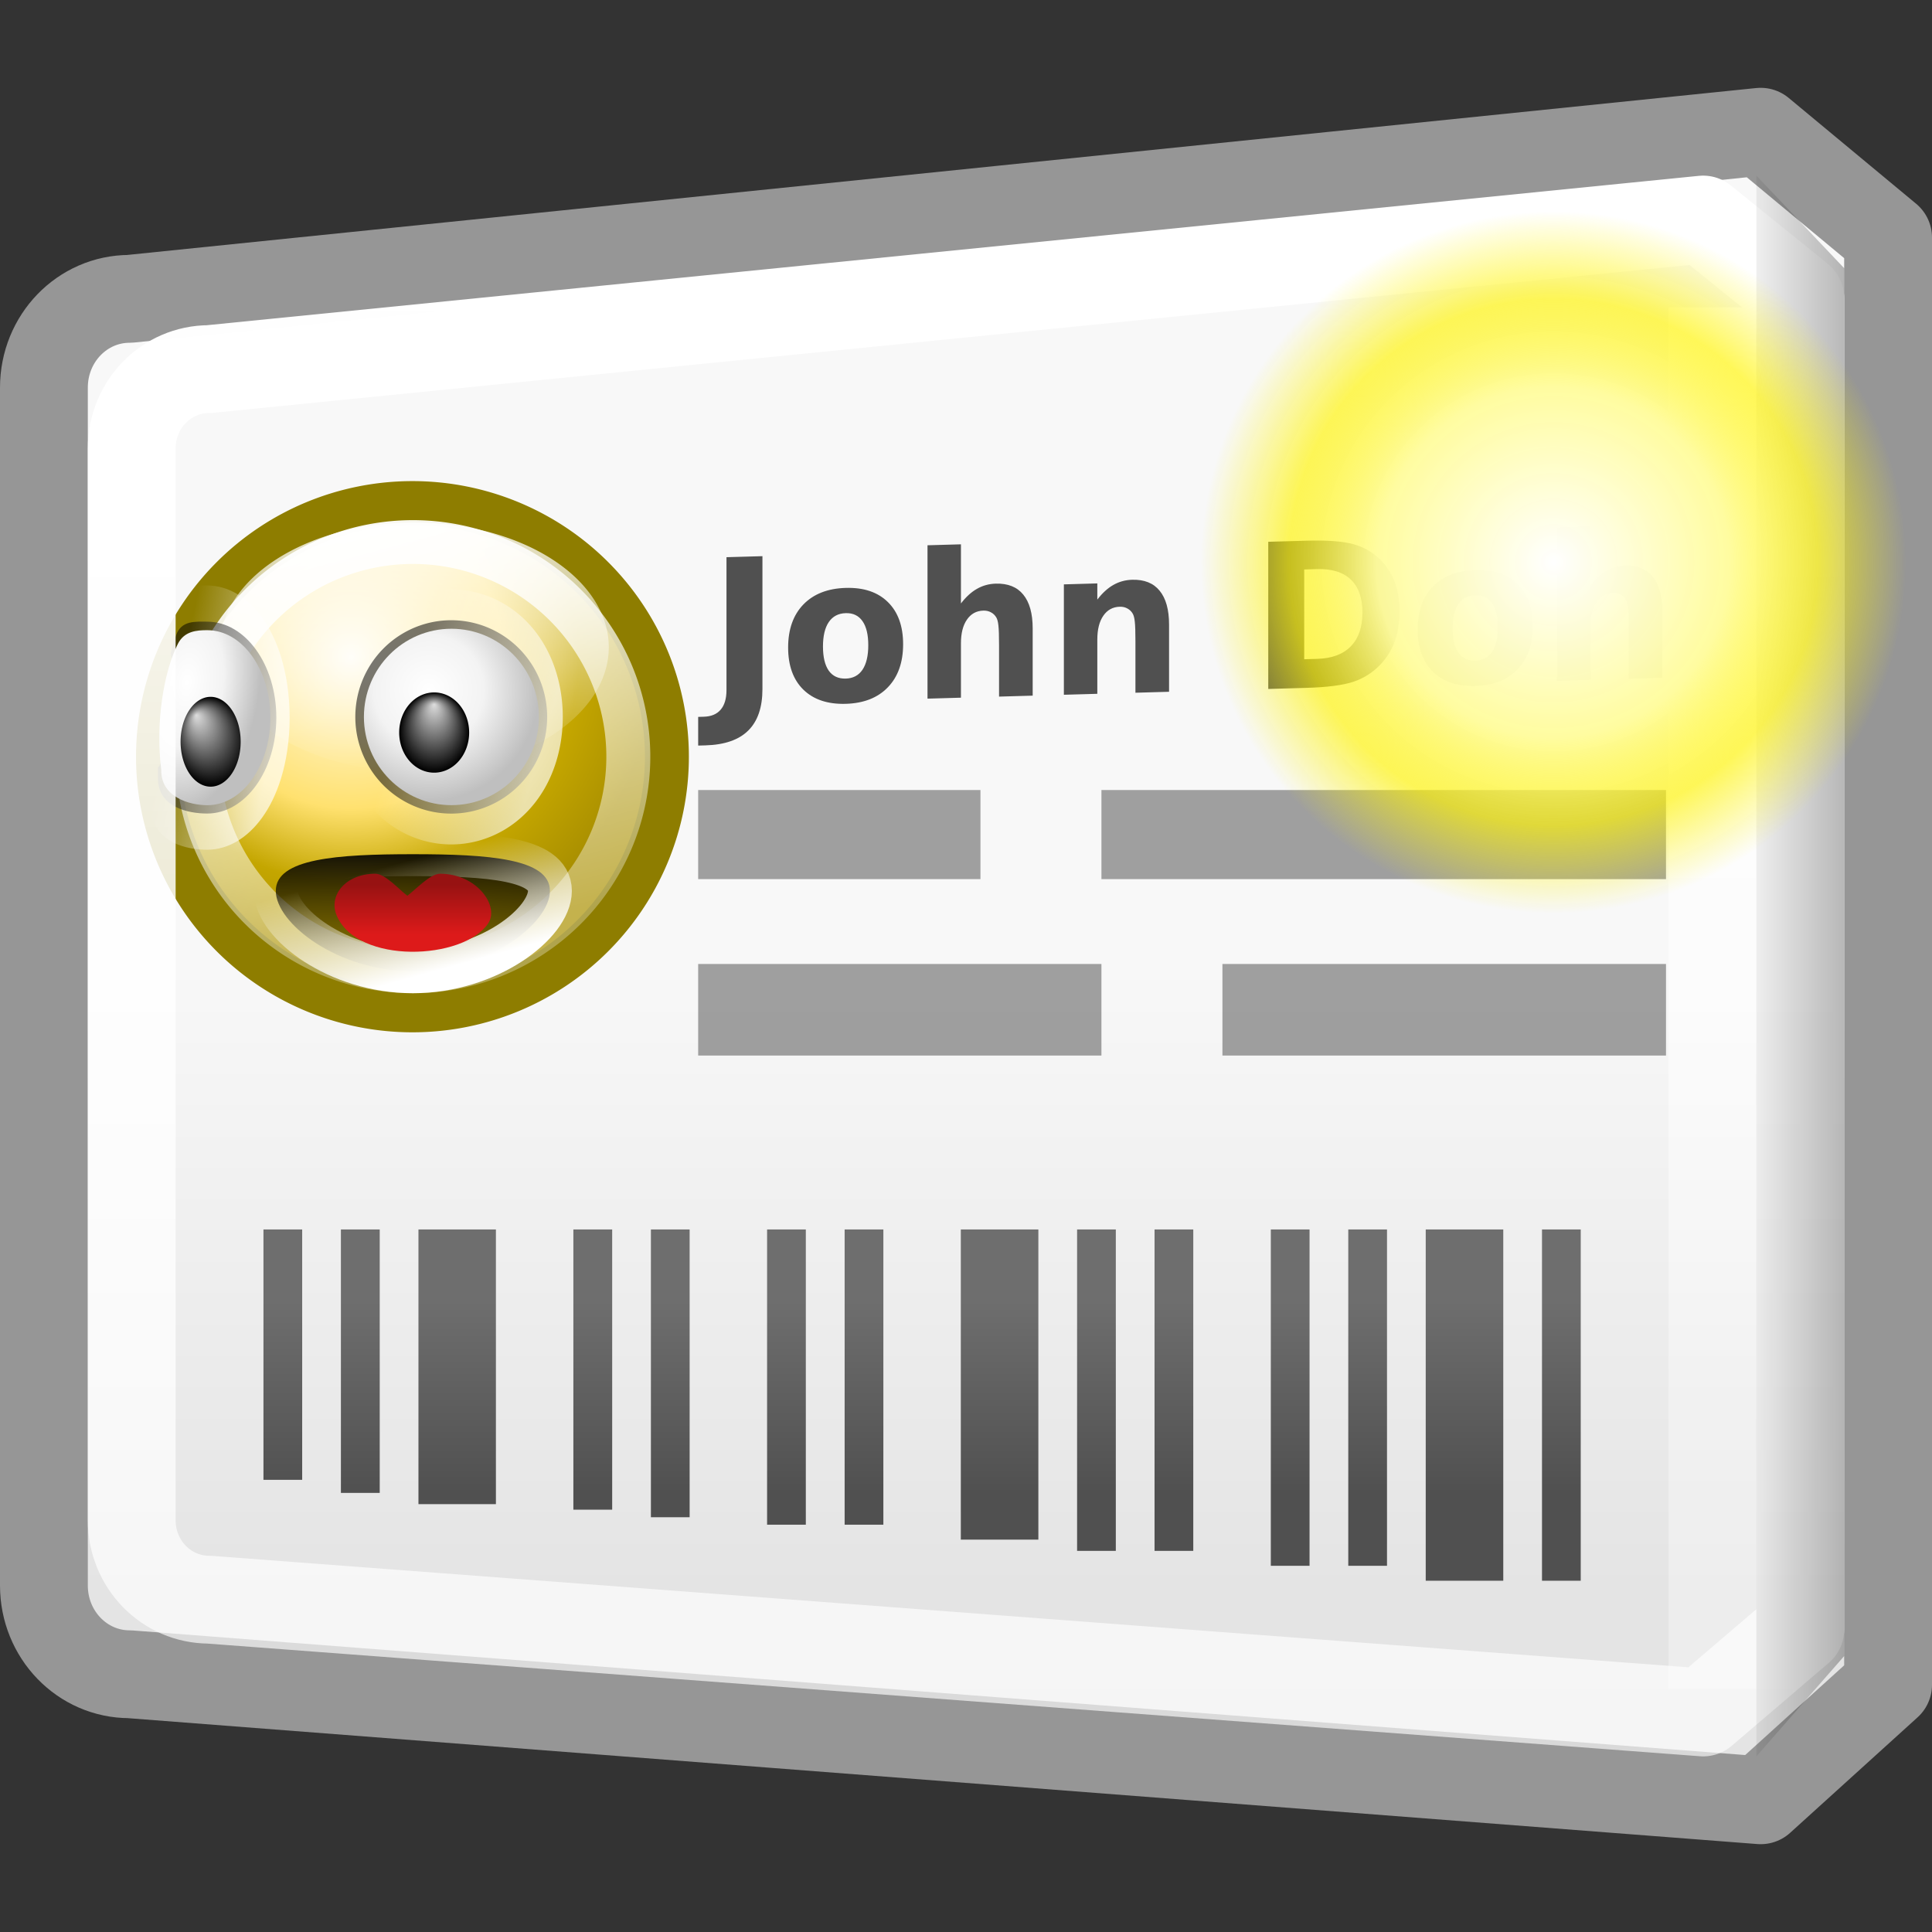
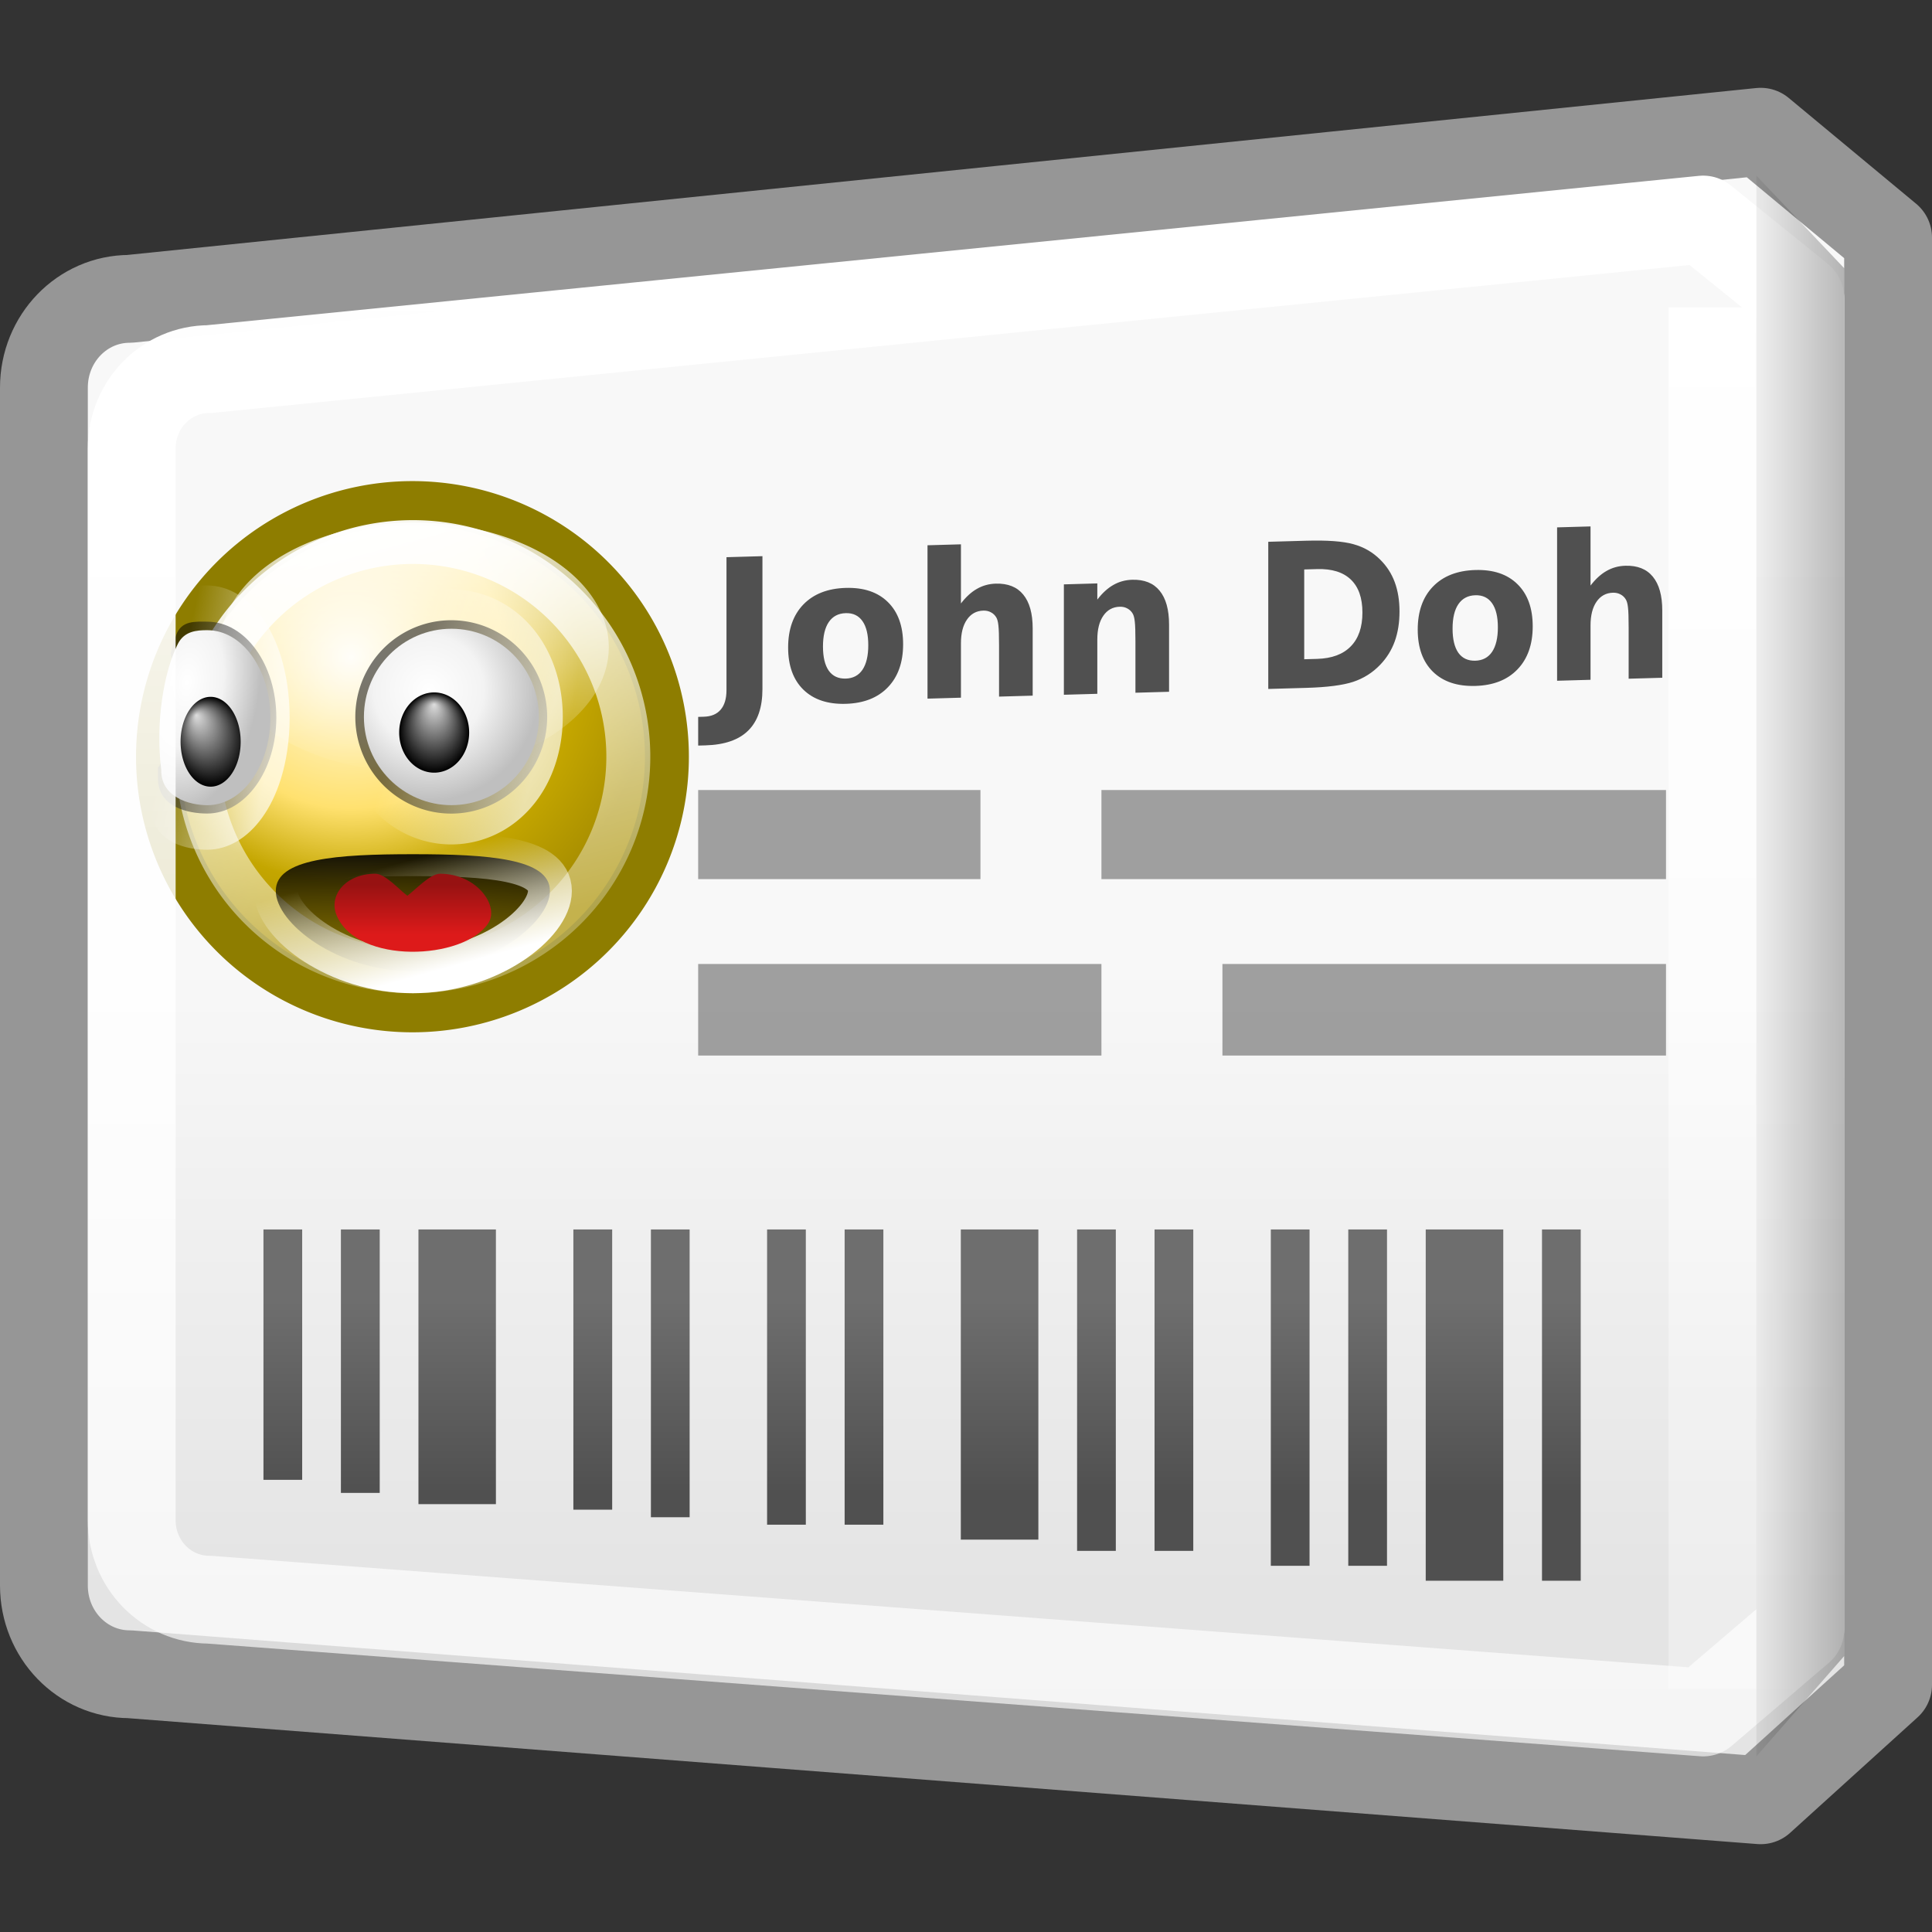
<svg xmlns="http://www.w3.org/2000/svg" xmlns:ns1="http://inkscape.sourceforge.net/DTD/sodipodi-0.dtd" xmlns:ns2="http://www.inkscape.org/namespaces/inkscape" xmlns:xlink="http://www.w3.org/1999/xlink" width="22" height="22" id="svg3917" ns1:version="0.32" ns2:version="0.43+devel" ns1:docbase="/home/silvestre/Desktop/Neu/22x22/actions" ns1:docname="contact-new.svg" version="1.0">
  <rect width="100%" height="100%" fill="#333333" stroke="none" />
  <defs id="defs3919">
    <linearGradient ns2:collect="always" id="linearGradient13141">
      <stop style="stop-color:white;stop-opacity:1;" offset="0" id="stop13143" />
      <stop style="stop-color:white;stop-opacity:0.341" offset="1" id="stop13145" />
    </linearGradient>
    <linearGradient ns2:collect="always" id="linearGradient13131">
      <stop style="stop-color:white;stop-opacity:1;" offset="0" id="stop13133" />
      <stop style="stop-color:white;stop-opacity:0.588" offset="1" id="stop13135" />
    </linearGradient>
    <linearGradient ns2:collect="always" id="linearGradient11375">
      <stop style="stop-color:black;stop-opacity:0.515" offset="0" id="stop11377" />
      <stop style="stop-color:black;stop-opacity:0;" offset="1" id="stop11379" />
    </linearGradient>
    <linearGradient id="linearGradient9615" ns2:collect="always">
      <stop id="stop9617" offset="0" style="stop-color:#f8f8f8;stop-opacity:1" />
      <stop id="stop9619" offset="1" style="stop-color:#e4e4e4;stop-opacity:1" />
    </linearGradient>
    <linearGradient ns2:collect="always" id="linearGradient7854">
      <stop style="stop-color:#6e6e6e;stop-opacity:1" offset="0" id="stop7856" />
      <stop style="stop-color:#505050;stop-opacity:1" offset="1" id="stop7858" />
    </linearGradient>
    <linearGradient id="linearGradient4832">
      <stop id="stop4834" offset="0" style="stop-color:#fffdf5;stop-opacity:1;" />
      <stop style="stop-color:#ffe16f;stop-opacity:1;" offset="0.5" id="stop4840" />
      <stop id="stop4842" offset="0.75" style="stop-color:#c4a600;stop-opacity:1;" />
      <stop id="stop4836" offset="1" style="stop-color:#aa9000;stop-opacity:1;" />
    </linearGradient>
    <linearGradient id="linearGradient8342" ns2:collect="always">
      <stop id="stop8344" offset="0" style="stop-color:white;stop-opacity:1;" />
      <stop id="stop8346" offset="1" style="stop-color:white;stop-opacity:0;" />
    </linearGradient>
    <linearGradient id="linearGradient10098" ns2:collect="always">
      <stop id="stop10100" offset="0" style="stop-color:white;stop-opacity:1;" />
      <stop id="stop10102" offset="1" style="stop-color:white;stop-opacity:0.3" />
    </linearGradient>
    <linearGradient id="linearGradient12737" ns2:collect="always">
      <stop id="stop12739" offset="0" style="stop-color:white;stop-opacity:1;" />
      <stop id="stop12741" offset="1" style="stop-color:white;stop-opacity:0;" />
    </linearGradient>
    <linearGradient id="linearGradient18874" ns2:collect="always">
      <stop id="stop18876" offset="0" style="stop-color:#ddd;stop-opacity:1" />
      <stop id="stop18878" offset="1" style="stop-color:black;stop-opacity:1" />
    </linearGradient>
    <linearGradient id="linearGradient21548" ns2:collect="always">
      <stop id="stop21550" offset="0" style="stop-color:white;stop-opacity:1;" />
      <stop id="stop21552" offset="1" style="stop-color:white;stop-opacity:0;" />
    </linearGradient>
    <linearGradient id="linearGradient22429" ns2:collect="always">
      <stop id="stop22431" offset="0" style="stop-color:black;stop-opacity:1;" />
      <stop id="stop22433" offset="1" style="stop-color:black;stop-opacity:0;" />
    </linearGradient>
    <linearGradient id="linearGradient26840" ns2:collect="always">
      <stop id="stop26842" offset="0" style="stop-color:#dd1a1a;stop-opacity:1" />
      <stop id="stop26844" offset="1" style="stop-color:#971212;stop-opacity:1" />
    </linearGradient>
    <linearGradient id="linearGradient4925">
      <stop id="stop4927" offset="0" style="stop-color:white;stop-opacity:1" />
      <stop style="stop-color:#f3f3f3;stop-opacity:1;" offset="0.5" id="stop4933" />
      <stop id="stop4929" offset="1" style="stop-color:#bfbfbf;stop-opacity:1;" />
    </linearGradient>
    <radialGradient ns2:collect="always" xlink:href="#linearGradient4832" id="radialGradient5161" gradientUnits="userSpaceOnUse" gradientTransform="matrix(1.167,1.633432e-16,-1.633432e-16,1.167,-14.178,-2.919)" cx="83.052" cy="15.584" fx="83.052" fy="15.584" r="21.75" />
    <linearGradient ns2:collect="always" xlink:href="#linearGradient8342" id="linearGradient5163" gradientUnits="userSpaceOnUse" x1="85.623" y1="-5.797" x2="85.623" y2="45.036" />
    <linearGradient ns2:collect="always" xlink:href="#linearGradient10098" id="linearGradient5165" gradientUnits="userSpaceOnUse" x1="75.861" y1="-0.114" x2="87.538" y2="43.466" />
    <linearGradient ns2:collect="always" xlink:href="#linearGradient12737" id="linearGradient5167" gradientUnits="userSpaceOnUse" x1="82.342" y1="22.807" x2="75.412" y2="18.755" />
    <radialGradient ns2:collect="always" xlink:href="#linearGradient4925" id="radialGradient5169" gradientUnits="userSpaceOnUse" gradientTransform="matrix(1.255,2.096951e-16,-4.959457e-16,0.641,-19.491,7.401)" cx="76.344" cy="18.108" fx="76.344" fy="18.108" r="6" />
    <radialGradient ns2:collect="always" xlink:href="#linearGradient18874" id="radialGradient5171" gradientUnits="userSpaceOnUse" gradientTransform="matrix(1,0,0,1.449,1.175381e-13,-9.723)" cx="97.031" cy="21.656" fx="97.031" fy="20.578" r="1.531" />
    <linearGradient ns2:collect="always" xlink:href="#linearGradient12737" id="linearGradient5173" gradientUnits="userSpaceOnUse" x1="82.342" y1="22.807" x2="75.412" y2="18.755" />
    <radialGradient ns2:collect="always" xlink:href="#linearGradient4925" id="radialGradient5175" gradientUnits="userSpaceOnUse" gradientTransform="matrix(1.134,-0.269,0.271,0.7,-15.123,27.066)" cx="76.159" cy="17.322" fx="76.159" fy="17.322" r="6" />
    <radialGradient ns2:collect="always" xlink:href="#linearGradient18874" id="radialGradient5177" gradientUnits="userSpaceOnUse" gradientTransform="matrix(1,-0.76,0.681,1.213,-14.745,69.12)" cx="97.031" cy="21.656" fx="97.031" fy="20.578" r="1.531" />
    <linearGradient ns2:collect="always" xlink:href="#linearGradient22429" id="linearGradient5179" gradientUnits="userSpaceOnUse" gradientTransform="matrix(0.987,0,0,1.019,74.93,-75.645)" x1="89.284" y1="30.661" x2="89.284" y2="42.931" />
    <linearGradient ns2:collect="always" xlink:href="#linearGradient21548" id="linearGradient5181" gradientUnits="userSpaceOnUse" gradientTransform="matrix(0.987,0,0,1.019,74.93,-75.645)" x1="91" y1="41.25" x2="88.553" y2="32.119" />
    <linearGradient ns2:collect="always" xlink:href="#linearGradient26840" id="linearGradient5183" gradientUnits="userSpaceOnUse" gradientTransform="matrix(0.855,0,0,1.189,86.841,-83.875)" x1="88.379" y1="39.939" x2="88.379" y2="36.395" />
    <linearGradient ns2:collect="always" xlink:href="#linearGradient7854" id="linearGradient7860" x1="15.688" y1="31.621" x2="15.688" y2="36.003" gradientUnits="userSpaceOnUse" gradientTransform="matrix(0.441,0,0,0.5,-8.823489e-2,-1)" />
    <linearGradient ns2:collect="always" xlink:href="#linearGradient9615" id="linearGradient9624" gradientUnits="userSpaceOnUse" gradientTransform="matrix(0.498,0,0,0.505,-0.745,-0.386)" x1="22.124" y1="22.509" x2="22.124" y2="36.636" />
    <linearGradient ns2:collect="always" xlink:href="#linearGradient11375" id="linearGradient11381" x1="50.349" y1="22.692" x2="43.21" y2="22.692" gradientUnits="userSpaceOnUse" gradientTransform="matrix(0.333,0,0,0.486,5.333,-0.432)" />
    <linearGradient ns2:collect="always" xlink:href="#linearGradient13131" id="linearGradient13137" x1="23.274" y1="7.123" x2="23.274" y2="46.824" gradientUnits="userSpaceOnUse" gradientTransform="matrix(0.422,0,0,0.472,0.867,-9.722385e-2)" />
    <linearGradient ns2:collect="always" xlink:href="#linearGradient13141" id="linearGradient13147" x1="43.356" y1="4.92" x2="43.356" y2="33.896" gradientUnits="userSpaceOnUse" gradientTransform="matrix(0.447,0,0,0.444,6.385218e-2,0.805)" />
    <linearGradient id="linearGradient7473">
      <stop id="stop7475" offset="0" style="stop-color:white;stop-opacity:1;" />
      <stop style="stop-color:#fffc9d;stop-opacity:0.973;" offset="0.5" id="stop7481" />
      <stop id="stop7483" offset="0.75" style="stop-color:#fff409;stop-opacity:0.677;" />
      <stop id="stop7477" offset="1" style="stop-color:#fff409;stop-opacity:0;" />
    </linearGradient>
    <radialGradient ns2:collect="always" xlink:href="#linearGradient7473" id="radialGradient13266" gradientUnits="userSpaceOnUse" cx="27.931" cy="18.125" fx="27.931" fy="18.125" r="9.192" />
  </defs>
  <ns1:namedview id="base" pagecolor="#ffffff" bordercolor="#666666" borderopacity="1.0" ns2:pageopacity="0.0" ns2:pageshadow="2" ns2:zoom="1" ns2:cx="11" ns2:cy="11" ns2:current-layer="layer1" showgrid="false" ns2:grid-bbox="true" ns2:document-units="px" ns2:showpageshadow="false" showborder="false" ns2:window-width="823" ns2:window-height="536" ns2:window-x="10" ns2:window-y="66" width="22px" height="22px" />
  <g id="layer1" ns2:label="Layer 1" ns2:groupmode="layer">
    <path style="opacity:1;fill:url(#linearGradient9624);fill-opacity:1;stroke:#969696;stroke-width:1;stroke-linecap:round;stroke-linejoin:round;stroke-miterlimit:4;stroke-dashoffset:0;stroke-opacity:1" d="M 1.477,3.403 L 20.049,1.5 L 21.5,2.705 L 21.5,19.185 L 20.049,20.5 L 1.477,19.065 C 0.936,19.065 0.5,18.614 0.5,18.054 L 0.5,4.414 C 0.5,3.854 0.936,3.403 1.477,3.403 z " id="rect3925" ns1:nodetypes="ccccccccc" />
    <g transform="matrix(0.135,0,0,0.135,-17.122,15.553)" id="g28659">
      <path ns1:type="arc" style="opacity:1;fill:url(#radialGradient5161);fill-opacity:1;stroke:#8e7d00;stroke-width:3.67;stroke-linecap:round;stroke-linejoin:round;stroke-miterlimit:4;stroke-dasharray:none;stroke-dashoffset:0;stroke-opacity:1" id="path28661" ns1:cx="87.875" ns1:cy="23.625" ns1:rx="21.25" ns1:ry="21.25" d="M 109.125 23.625 A 21.25 21.25 0 1 1  66.625,23.625 A 21.25 21.25 0 1 1  109.125 23.625 z" transform="matrix(1.01,0,0,1.007,72.866,-75.17)" />
      <path ns1:type="arc" style="opacity:1;fill:url(#linearGradient5163);fill-opacity:1;stroke:none;stroke-width:5.99;stroke-linecap:round;stroke-linejoin:round;stroke-miterlimit:4;stroke-dasharray:none;stroke-dashoffset:0;stroke-opacity:1" id="path28663" ns1:cx="87.875" ns1:cy="23.625" ns1:rx="21.25" ns1:ry="21.25" d="M 109.125 23.625 A 21.25 21.25 0 1 1  66.625,23.625 A 21.25 21.25 0 1 1  109.125 23.625 z" transform="matrix(0.772,0,0,0.495,93.936,-72.308)" />
      <path ns1:type="arc" style="opacity:1;fill:none;fill-opacity:1;stroke:url(#linearGradient5165);stroke-width:4.337;stroke-linecap:round;stroke-linejoin:round;stroke-miterlimit:4;stroke-dasharray:none;stroke-dashoffset:0;stroke-opacity:1" id="path28665" ns1:cx="87.875" ns1:cy="23.625" ns1:rx="21.25" ns1:ry="21.25" d="M 109.125 23.625 A 21.25 21.25 0 1 1  66.625,23.625 A 21.25 21.25 0 1 1  109.125 23.625 z" transform="matrix(0.855,0,0,0.852,86.526,-71.51)" />
      <g id="g28667" transform="matrix(1.138,0,0,1.044,55.581,-76.857)" style="stroke-width:3.395;stroke-miterlimit:4;stroke-dasharray:none">
        <path transform="matrix(1.185,0,0,2.551,3.773,-29.673)" d="M 83.875 19.938 A 6 3.062 0 1 1  71.875,19.938 A 6 3.062 0 1 1  83.875 19.938 z" ns1:ry="3.0625" ns1:rx="6" ns1:cy="19.9375" ns1:cx="77.875" id="path28669" style="opacity:0.665;fill:black;fill-opacity:0.794;stroke:url(#linearGradient5167);stroke-width:1.953;stroke-linecap:round;stroke-linejoin:round;stroke-miterlimit:4;stroke-dasharray:none;stroke-dashoffset:0;stroke-opacity:1" ns1:type="arc" />
        <path transform="matrix(1.081,0,0,2.327,11.885,-25.203)" style="fill:url(#radialGradient5169);fill-opacity:1;stroke:none;stroke-width:2.141;stroke-linecap:round;stroke-linejoin:round;stroke-miterlimit:4;stroke-dashoffset:0;stroke-opacity:1;stroke-dasharray:none" d="M 83.875,19.938 C 83.875,21.628 81.187,23 77.875,23 C 74.563,23 71.875,21.628 71.875,19.938 C 71.875,18.247 74.563,16.875 77.875,16.875 C 81.187,16.875 83.875,18.247 83.875,19.938 z " id="path28671" />
-         <path transform="matrix(1.694,0,0,1.461,-69.581,-9.188)" d="M 98.562 21.656 A 1.531 2.219 0 1 1  95.5,21.656 A 1.531 2.219 0 1 1  98.562 21.656 z" ns1:ry="2.21875" ns1:rx="1.53125" ns1:cy="21.65625" ns1:cx="97.03125" id="path28673" style="opacity:1;fill:url(#radialGradient5171);fill-opacity:1;stroke:none;stroke-width:2.158;stroke-linecap:round;stroke-linejoin:round;stroke-miterlimit:4;stroke-dasharray:none;stroke-dashoffset:0;stroke-opacity:1" ns1:type="arc" />
+         <path transform="matrix(1.694,0,0,1.461,-69.581,-9.188)" d="M 98.562 21.656 A 1.531 2.219 0 1 1  95.5,21.656 A 1.531 2.219 0 1 1  98.562 21.656 " ns1:ry="2.21875" ns1:rx="1.53125" ns1:cy="21.65625" ns1:cx="97.03125" id="path28673" style="opacity:1;fill:url(#radialGradient5171);fill-opacity:1;stroke:none;stroke-width:2.158;stroke-linecap:round;stroke-linejoin:round;stroke-miterlimit:4;stroke-dasharray:none;stroke-dashoffset:0;stroke-opacity:1" ns1:type="arc" />
      </g>
      <g id="g28675" transform="matrix(0.82,0,0,1.744,79.226,-91.074)" style="stroke-width:3.096;stroke-miterlimit:4;stroke-dasharray:none">
        <path transform="matrix(1.185,0,0,1.515,-12.914,-9.336)" style="opacity:0.665;fill:black;fill-opacity:0.794;stroke:url(#linearGradient5173);stroke-width:2.31;stroke-linecap:round;stroke-linejoin:round;stroke-miterlimit:4;stroke-dasharray:none;stroke-dashoffset:0;stroke-opacity:1" d="M 83.875,19.938 C 83.875,21.628 81.187,23 77.875,23 C 76.221,23 73.617,22.799 73.601,21.886 C 73.599,21.759 73.598,21.635 73.6,21.513 C 74.131,21.571 75.221,18.599 74.697,17.883 C 74.839,17.689 74.997,17.499 75.172,17.31 C 75.623,16.824 76.896,16.875 77.875,16.875 C 81.187,16.875 83.875,18.247 83.875,19.938 z " id="path28677" ns1:nodetypes="cssccssc" />
        <path style="fill:url(#radialGradient5175);fill-opacity:1;stroke:none;stroke-width:2.533;stroke-linecap:round;stroke-linejoin:round;stroke-miterlimit:4;stroke-dashoffset:0;stroke-opacity:1;stroke-dasharray:none" d="M 83.875,19.938 C 83.875,21.628 81.187,23 77.875,23 C 76.145,23 73.446,22.713 73.489,21.764 C 72.913,20.086 73.752,18.316 75.068,17.355 C 75.685,16.905 76.861,16.875 77.875,16.875 C 81.187,16.875 83.875,18.247 83.875,19.938 z " id="path28679" ns1:nodetypes="cscssc" transform="matrix(1.081,0,0,1.382,-4.802,-6.68)" />
        <path transform="matrix(2.019,0,0,0.979,-116.186,0.836)" d="M 98.562 21.656 A 1.531 2.219 0 1 1  95.5,21.656 A 1.531 2.219 0 1 1  98.562 21.656 z" ns1:ry="2.21875" ns1:rx="1.53125" ns1:cy="21.65625" ns1:cx="97.03125" id="path28681" style="fill:url(#radialGradient5177);fill-opacity:1;stroke:none;stroke-width:2.201;stroke-linecap:round;stroke-linejoin:round;stroke-miterlimit:4;stroke-dasharray:none;stroke-dashoffset:0;stroke-opacity:1" ns1:type="arc" />
      </g>
      <path style="fill:url(#linearGradient5179);fill-opacity:1;stroke:url(#linearGradient5181);stroke-width:3.701;stroke-linecap:round;stroke-linejoin:round;stroke-miterlimit:4;stroke-dashoffset:0;stroke-opacity:1;stroke-dasharray:none" d="M 173.215,-40.066 C 173.215,-37.341 168.036,-33.282 161.654,-33.282 C 155.272,-33.282 150.093,-37.341 150.093,-40.066 C 150.093,-42.792 155.272,-43.156 161.654,-43.156 C 168.036,-43.156 173.215,-42.792 173.215,-40.066 z " id="path28683" ns1:nodetypes="csssc" />
      <path style="opacity:1;fill:url(#linearGradient5183);fill-opacity:1;stroke:none;stroke-width:3.701;stroke-linecap:round;stroke-linejoin:round;stroke-miterlimit:4;stroke-dasharray:none;stroke-dashoffset:0;stroke-opacity:1" d="M 158.492,-41.51 C 156,-41.51 154.505,-39.693 155.232,-37.98 C 156.995,-33.83 165.91,-34.216 168.002,-37.311 C 168.982,-38.761 167.077,-41.51 163.942,-41.51 C 163.104,-41.51 161.814,-40.101 161.19,-39.652 C 160.566,-40.101 159.329,-41.51 158.492,-41.51 z " id="path28685" ns1:nodetypes="cssscc" />
      <path style="font-size:16.422px;font-style:normal;font-variant:normal;font-weight:bold;font-stretch:normal;text-align:start;line-height:125%;writing-mode:lr-tb;text-anchor:start;fill:#505050;fill-opacity:1;stroke:none;stroke-width:1px;stroke-linecap:butt;stroke-linejoin:miter;stroke-opacity:1;font-family:Bitstream Vera Sans" d="M 188.108,-68.209 L 191.141,-68.295 L 191.141,-57.087 C 191.141,-55.541 190.742,-54.374 189.943,-53.586 C 189.15,-52.799 187.947,-52.382 186.335,-52.336 L 185.72,-52.319 L 185.72,-54.738 L 186.193,-54.752 C 186.823,-54.77 187.299,-54.969 187.619,-55.349 C 187.945,-55.73 188.108,-56.281 188.108,-57.001 L 188.108,-68.209 M 198.169,-63.489 C 197.544,-63.472 197.066,-63.22 196.735,-62.734 C 196.41,-62.253 196.247,-61.567 196.247,-60.675 C 196.247,-59.782 196.41,-59.102 196.735,-58.635 C 197.066,-58.173 197.544,-57.951 198.169,-57.969 C 198.784,-57.986 199.254,-58.235 199.58,-58.716 C 199.905,-59.202 200.068,-59.891 200.068,-60.783 C 200.068,-61.676 199.905,-62.353 199.58,-62.815 C 199.254,-63.282 198.784,-63.507 198.169,-63.489 M 198.169,-65.618 C 199.687,-65.661 200.872,-65.262 201.723,-64.422 C 202.579,-63.582 203.007,-62.396 203.007,-60.867 C 203.007,-59.337 202.579,-58.127 201.723,-57.238 C 200.872,-56.35 199.687,-55.884 198.169,-55.84 C 196.646,-55.797 195.454,-56.196 194.592,-57.036 C 193.736,-57.876 193.308,-59.061 193.308,-60.591 C 193.308,-62.121 193.736,-63.33 194.592,-64.219 C 195.454,-65.108 196.646,-65.575 198.169,-65.618 M 213.936,-62.2 L 213.936,-56.53 L 211.099,-56.449 L 211.099,-57.372 L 211.099,-60.772 C 211.099,-61.587 211.081,-62.147 211.044,-62.45 C 211.012,-62.754 210.955,-62.977 210.871,-63.119 C 210.76,-63.31 210.611,-63.455 210.422,-63.555 C 210.232,-63.661 210.017,-63.71 209.775,-63.703 C 209.187,-63.686 208.725,-63.432 208.389,-62.94 C 208.052,-62.454 207.884,-61.787 207.884,-60.939 L 207.884,-56.358 L 205.064,-56.278 L 205.064,-69.214 L 207.884,-69.294 L 207.884,-64.306 C 208.31,-64.861 208.762,-65.273 209.24,-65.542 C 209.718,-65.816 210.246,-65.961 210.823,-65.978 C 211.842,-66.006 212.615,-65.699 213.14,-65.054 C 213.67,-64.41 213.936,-63.458 213.936,-62.2 M 225.439,-62.527 L 225.439,-56.857 L 222.603,-56.776 L 222.603,-57.699 L 222.603,-61.116 C 222.603,-61.92 222.584,-62.474 222.548,-62.777 C 222.516,-63.081 222.458,-63.304 222.374,-63.446 C 222.264,-63.637 222.114,-63.782 221.925,-63.882 C 221.736,-63.988 221.521,-64.037 221.279,-64.03 C 220.691,-64.013 220.228,-63.759 219.892,-63.267 C 219.556,-62.781 219.388,-62.114 219.388,-61.266 L 219.388,-56.685 L 216.567,-56.605 L 216.567,-65.916 L 219.388,-65.997 L 219.388,-64.633 C 219.814,-65.188 220.265,-65.6 220.743,-65.869 C 221.221,-66.143 221.749,-66.288 222.327,-66.305 C 223.346,-66.333 224.118,-66.026 224.643,-65.381 C 225.174,-64.736 225.439,-63.785 225.439,-62.527 M 236.84,-67.174 L 236.84,-59.6 L 237.928,-59.631 C 239.167,-59.666 240.113,-60.017 240.764,-60.685 C 241.421,-61.352 241.749,-62.303 241.749,-63.539 C 241.749,-64.77 241.424,-65.697 240.772,-66.322 C 240.121,-66.946 239.173,-67.241 237.928,-67.205 L 236.84,-67.174 M 233.807,-69.508 L 237.006,-69.598 C 238.792,-69.649 240.121,-69.551 240.993,-69.304 C 241.87,-69.063 242.621,-68.63 243.246,-68.005 C 243.798,-67.461 244.208,-66.827 244.475,-66.103 C 244.743,-65.379 244.877,-64.554 244.877,-63.628 C 244.877,-62.691 244.743,-61.851 244.475,-61.106 C 244.208,-60.367 243.798,-59.709 243.246,-59.134 C 242.616,-58.473 241.86,-57.994 240.977,-57.697 C 240.095,-57.406 238.771,-57.236 237.006,-57.186 L 233.807,-57.095 L 233.807,-69.508 M 251.275,-64.999 C 250.65,-64.981 250.172,-64.729 249.841,-64.243 C 249.515,-63.763 249.353,-63.076 249.353,-62.184 C 249.353,-61.292 249.515,-60.612 249.841,-60.144 C 250.172,-59.683 250.65,-59.461 251.275,-59.478 C 251.89,-59.496 252.36,-59.745 252.686,-60.225 C 253.011,-60.711 253.174,-61.4 253.174,-62.293 C 253.174,-63.185 253.011,-63.862 252.686,-64.324 C 252.36,-64.791 251.89,-65.016 251.275,-64.999 M 251.275,-67.127 C 252.793,-67.171 253.978,-66.772 254.829,-65.931 C 255.685,-65.091 256.113,-63.906 256.113,-62.376 C 256.113,-60.846 255.685,-59.637 254.829,-58.748 C 253.978,-57.859 252.793,-57.393 251.275,-57.35 C 249.752,-57.307 248.559,-57.705 247.698,-58.545 C 246.842,-59.386 246.414,-60.571 246.414,-62.101 C 246.414,-63.63 246.842,-64.84 247.698,-65.729 C 248.559,-66.618 249.752,-67.084 251.275,-67.127 M 267.041,-63.71 L 267.041,-58.039 L 264.205,-57.959 L 264.205,-58.882 L 264.205,-62.282 C 264.205,-63.097 264.187,-63.656 264.15,-63.96 C 264.118,-64.264 264.06,-64.487 263.976,-64.628 C 263.866,-64.819 263.716,-64.965 263.527,-65.065 C 263.338,-65.17 263.123,-65.219 262.881,-65.213 C 262.293,-65.196 261.831,-64.942 261.494,-64.45 C 261.158,-63.964 260.99,-63.296 260.99,-62.448 L 260.99,-57.867 L 258.169,-57.787 L 258.169,-70.724 L 260.99,-70.804 L 260.99,-65.816 C 261.416,-66.371 261.867,-66.783 262.345,-67.051 C 262.823,-67.325 263.351,-67.471 263.929,-67.487 C 264.948,-67.516 265.72,-67.208 266.246,-66.564 C 266.776,-65.919 267.041,-64.968 267.041,-63.71" id="text5185" />
      <path style="opacity:0.5;fill:black;fill-opacity:0.712;stroke:none;stroke-width:1;stroke-linecap:round;stroke-linejoin:round;stroke-miterlimit:4;stroke-dasharray:none;stroke-dashoffset:0;stroke-opacity:1" d="M 185.72,-48.569 L 185.72,-41.054 L 209.531,-41.054 L 209.531,-48.569 L 185.72,-48.569 z M 219.735,-48.569 L 219.735,-41.054 L 267.356,-41.054 L 267.356,-48.569 L 219.735,-48.569 z M 185.72,-33.897 L 185.72,-26.173 L 219.735,-26.173 L 219.735,-33.897 L 185.72,-33.897 z M 229.94,-33.897 L 229.94,-26.173 L 267.356,-26.173 L 267.356,-33.897 L 229.94,-33.897 z " id="rect5190" ns1:nodetypes="cccccccccccccccccccc" />
    </g>
    <path style="opacity:1;fill:url(#linearGradient7860);fill-opacity:1;stroke:none;stroke-width:1;stroke-linecap:round;stroke-linejoin:round;stroke-miterlimit:4;stroke-dasharray:none;stroke-dashoffset:0;stroke-opacity:1" d="M 3,14 L 3,16.851 L 3.441,16.851 L 3.441,14 L 3,14 z M 3.882,14 L 3.882,17 L 4.324,17 L 4.324,14 L 3.882,14 z M 4.765,14 L 4.765,17.128 L 5.647,17.128 L 5.647,14 L 4.765,14 z M 6.529,14 L 6.529,17.191 L 6.971,17.191 L 6.971,14 L 6.529,14 z M 7.412,14 L 7.412,17.277 L 7.853,17.277 L 7.853,14 L 7.412,14 z M 8.735,14 L 8.735,17.362 L 9.176,17.362 L 9.176,14 L 8.735,14 z M 9.618,14 L 9.618,17.362 L 10.059,17.362 L 10.059,14 L 9.618,14 z M 10.941,14 L 10.941,17.532 L 11.824,17.532 L 11.824,14 L 10.941,14 z M 12.265,14 L 12.265,17.66 L 12.706,17.66 L 12.706,14 L 12.265,14 z M 13.147,14 L 13.147,17.66 L 13.588,17.66 L 13.588,14 L 13.147,14 z M 14.471,14 L 14.471,17.83 L 14.912,17.83 L 14.912,14 L 14.471,14 z M 15.353,14 L 15.353,17.83 L 15.794,17.83 L 15.794,14 L 15.353,14 z M 16.235,14 L 16.235,18 L 17.118,18 L 17.118,14 L 16.235,14 z M 17.559,14 L 17.559,18 L 18,18 L 18,14 L 17.559,14 z " id="rect6949" ns1:nodetypes="cccccccccccccccccccccccccccccccccccccccccccccccccccccccccccccccccccccc" />
    <path style="opacity:1;fill:none;fill-opacity:1;stroke:url(#linearGradient13137);stroke-width:1;stroke-linecap:round;stroke-linejoin:round;stroke-miterlimit:4;stroke-dashoffset:0;stroke-opacity:1" d="M 2.384,4.203 L 19.394,2.5 L 20.5,3.394 L 20.5,18.555 L 19.394,19.5 L 2.384,18.216 C 1.894,18.216 1.5,17.812 1.5,17.312 L 1.5,5.107 C 1.5,4.606 1.894,4.203 2.384,4.203 z " id="path12256" ns1:nodetypes="ccccccccc" />
    <path style="fill:none;fill-opacity:1;fill-rule:evenodd;stroke:url(#linearGradient13147);stroke-width:1px;stroke-linecap:butt;stroke-linejoin:miter;stroke-opacity:1" d="M 19.5,3.5 L 19.5,19.234" id="path13139" />
    <path style="fill:url(#linearGradient11381);fill-opacity:1;stroke:none;stroke-width:1;stroke-linecap:round;stroke-linejoin:round;stroke-miterlimit:4;stroke-dashoffset:0;stroke-opacity:1" d="M 20,2 L 21,3.054 L 21,18.858 L 20,20 L 20,2 z " id="rect10499" ns1:nodetypes="ccccc" />
-     <path ns1:type="arc" style="opacity:1;fill:url(#radialGradient13266);fill-opacity:1;stroke:none;stroke-width:1;stroke-linecap:round;stroke-linejoin:round;stroke-miterlimit:4;stroke-dasharray:none;stroke-dashoffset:0;stroke-opacity:1" id="path6598" ns1:cx="27.930717" ns1:cy="18.124739" ns1:rx="9.1923885" ns1:ry="9.1923885" d="M 37.123 18.125 A 9.192 9.192 0 1 1  18.738,18.125 A 9.192 9.192 0 1 1  37.123 18.125 z" transform="matrix(0.437,0,0,0.435,5.484,-1.481)" />
  </g>
</svg>